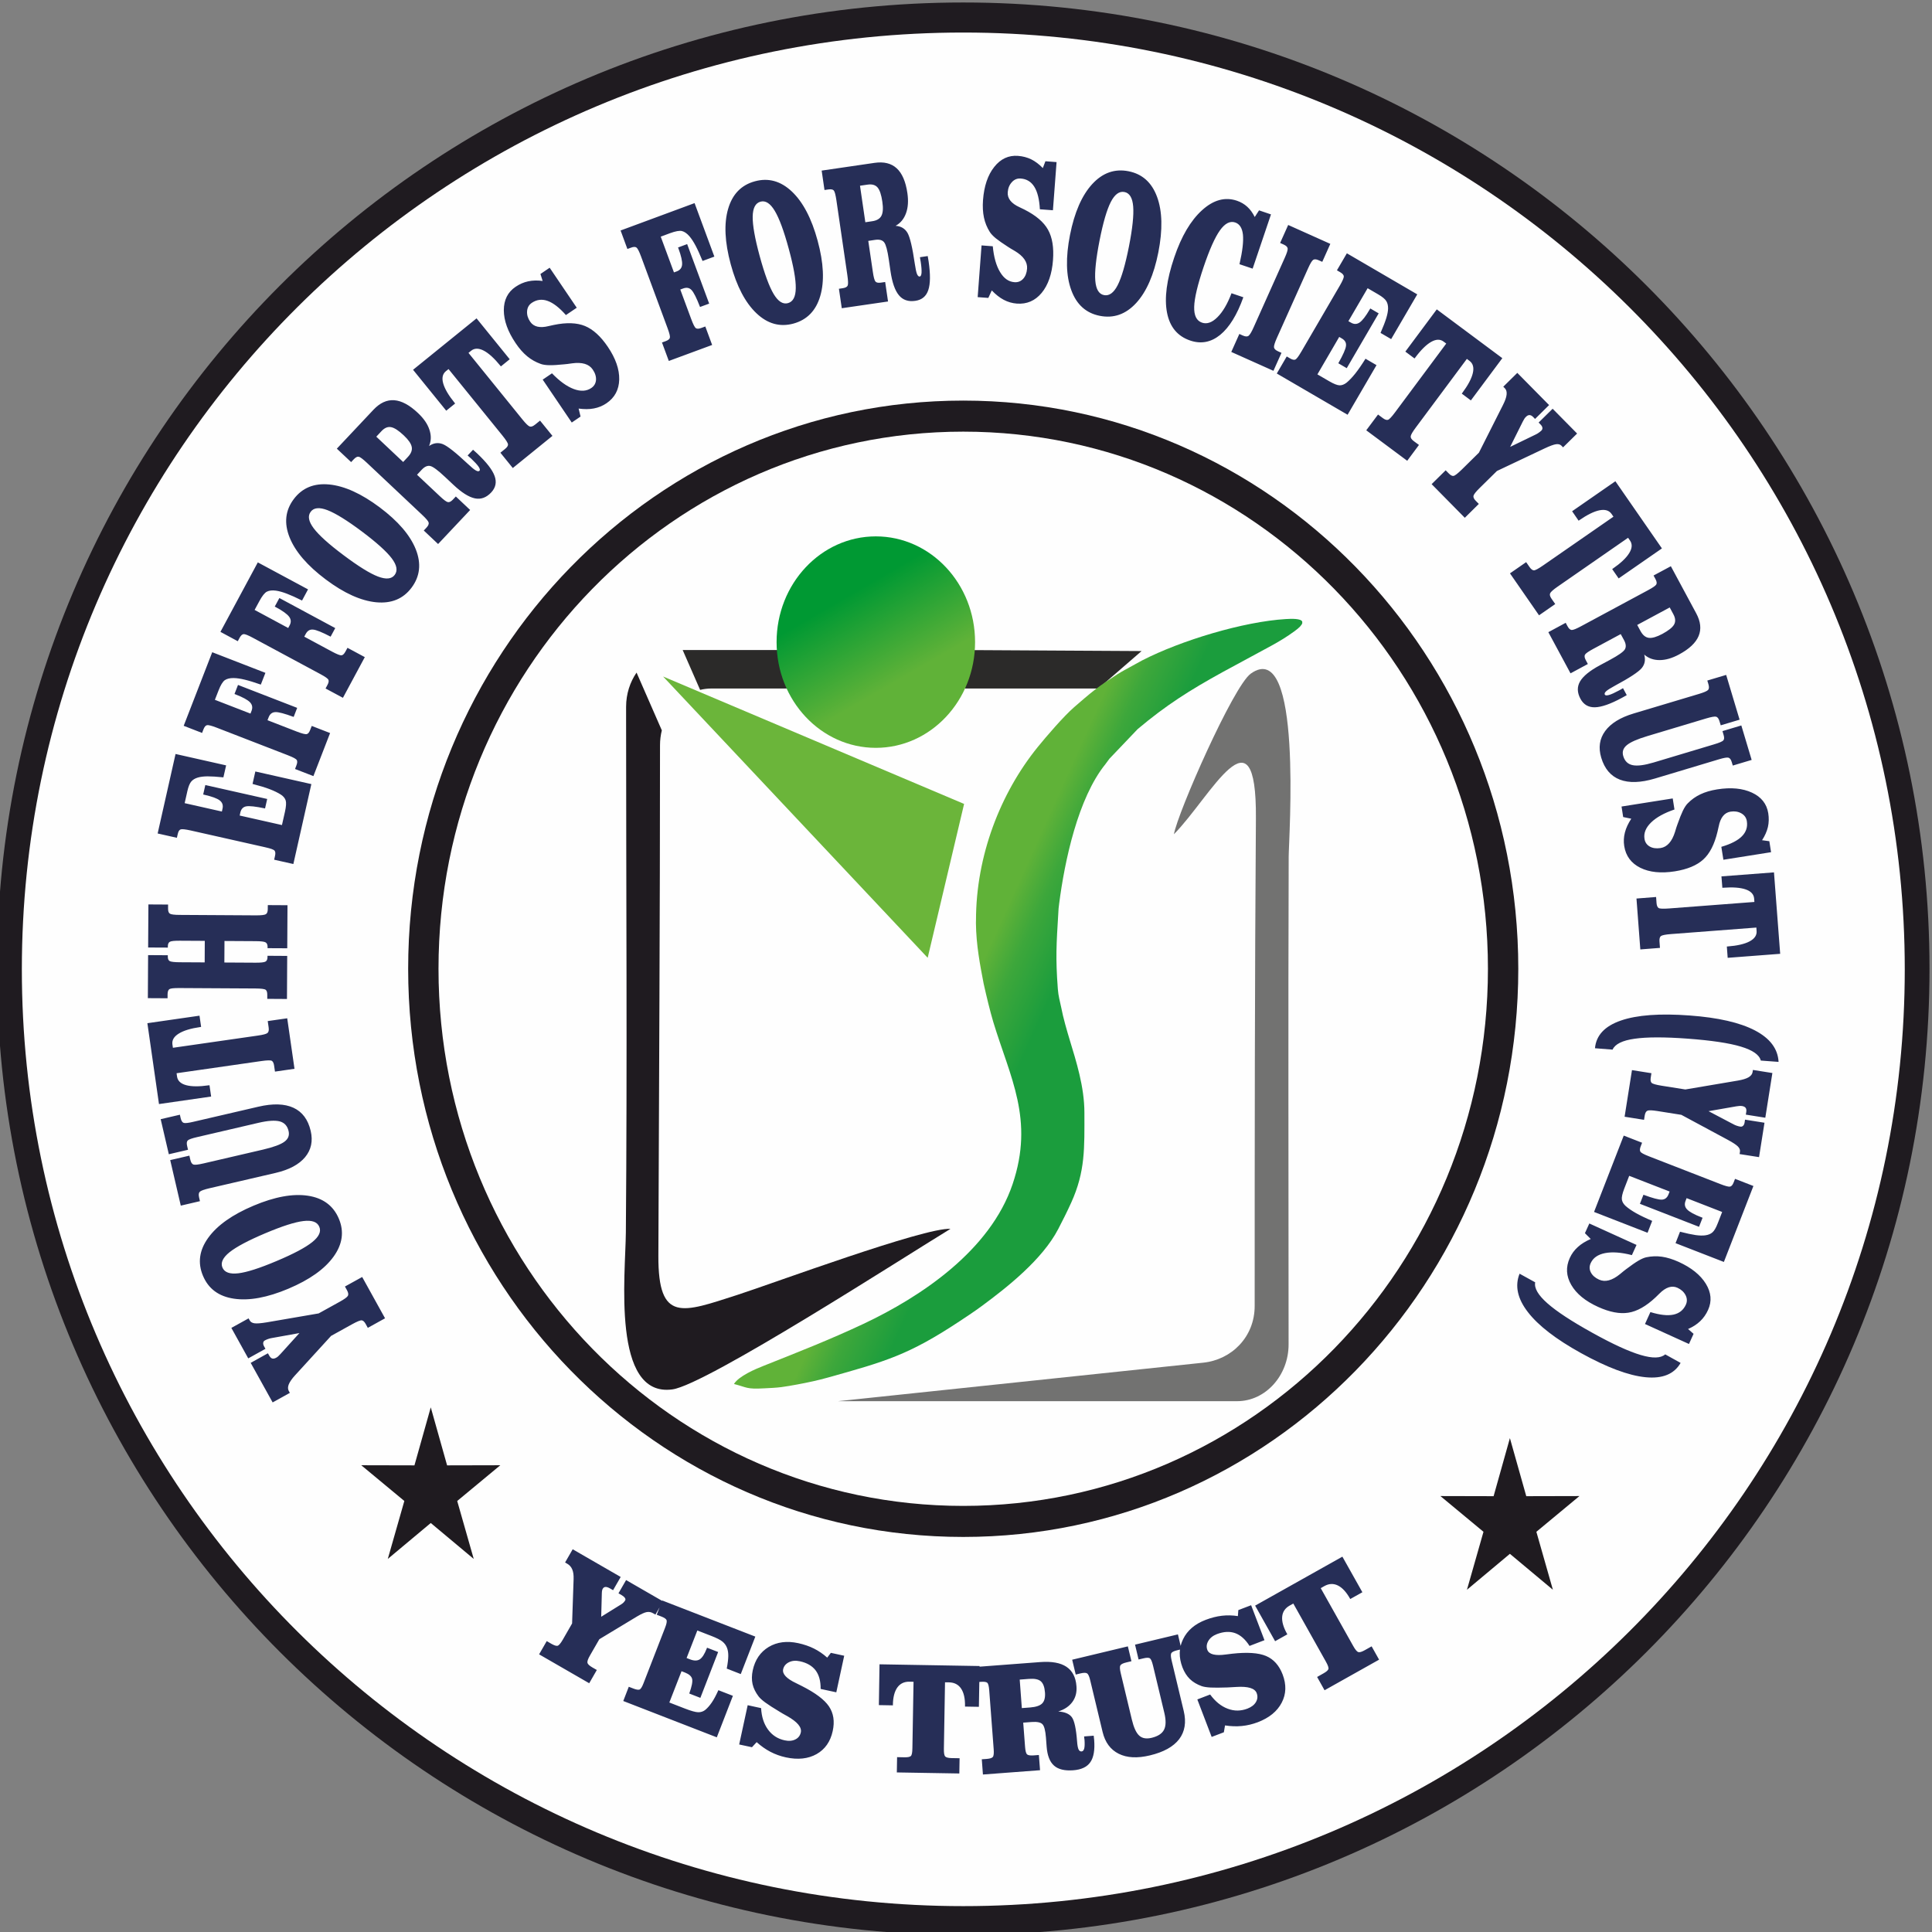
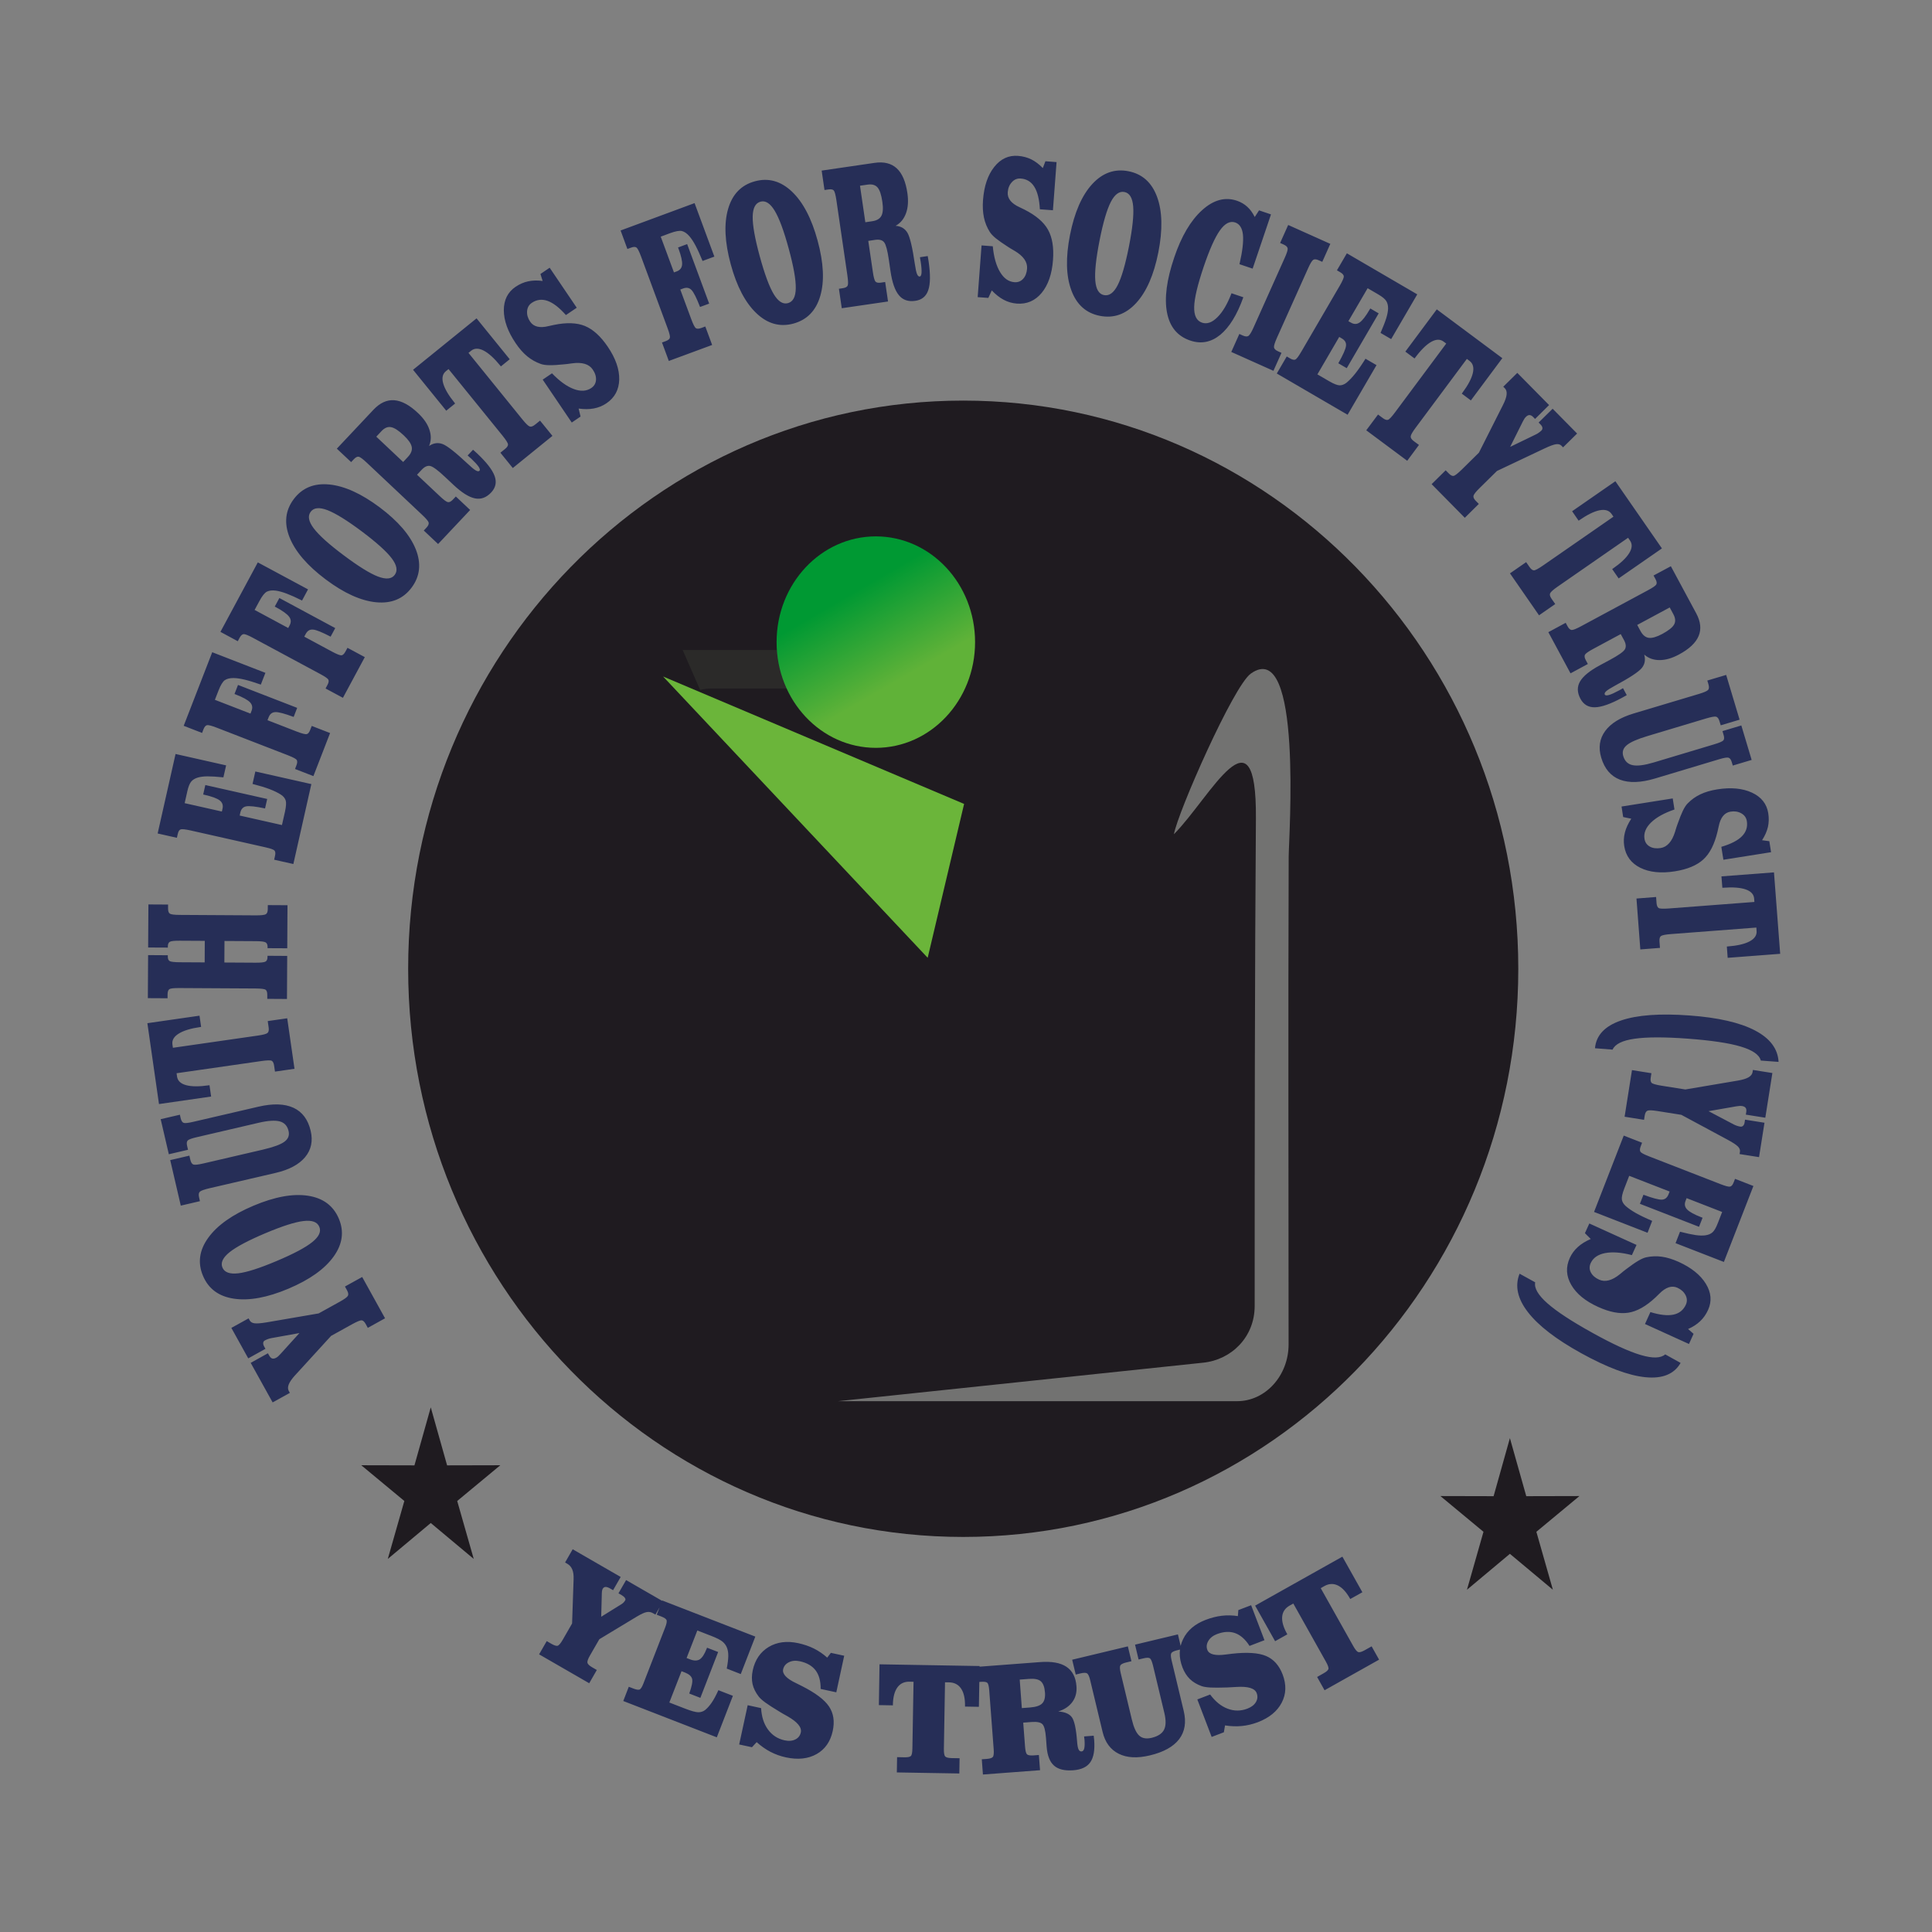
<svg xmlns="http://www.w3.org/2000/svg" xml:space="preserve" width="32.588mm" height="32.588mm" version="1.1" style="shape-rendering:geometricPrecision; text-rendering:geometricPrecision; image-rendering:optimizeQuality; fill-rule:evenodd; clip-rule:evenodd" viewBox="0 0 3258.82 3258.82">
  <rect x="0" y="0" width="3258.82" height="3258.82" fill="#808080" stroke="none" />
  <defs>
    <style type="text/css">
   
    .fil0 {fill:#1F1B20}
    .fil3 {fill:#2B2A29}
    .fil4 {fill:#727271}
    .fil1 {fill:#FEFEFE}
    .fil2 {fill:#262E57;fill-rule:nonzero}
    .fil5 {fill:#6BB53A;fill-rule:nonzero}
    .fil7 {fill:url(#id0)}
    .fil6 {fill:url(#id1)}
   
  </style>
    <linearGradient id="id0" gradientUnits="userSpaceOnUse" x1="1666.8" y1="1915.87" x2="1548.83" y2="1862.69">
      <stop offset="0" style="stop-opacity:1; stop-color:#1B9D3D" />
      <stop offset="0.612" style="stop-opacity:1; stop-color:#3DA73B" />
      <stop offset="1" style="stop-opacity:1; stop-color:#60B238" />
    </linearGradient>
    <linearGradient id="id1" gradientUnits="userSpaceOnUse" x1="1428.97" y1="1005.05" x2="1512.68" y2="1149.65">
      <stop offset="0" style="stop-opacity:1; stop-color:#009933" />
      <stop offset="1" style="stop-opacity:1; stop-color:#60B238" />
    </linearGradient>
  </defs>
  <g id="Layer_x0020_1">
    <g id="_2921453776944">
      <g id="_2209651814128">
        <g id="_2209376327920">
          <g id="_2209055397856">
-             <path class="fil0" d="M1624.75 4.19c900.17,0 1629.88,729.71 1629.88,1629.88 0,900.17 -729.71,1629.88 -1629.88,1629.88 -900.17,0 -1629.88,-729.71 -1629.88,-1629.88 0,-900.17 729.71,-1629.88 1629.88,-1629.88z" />
-             <path class="fil1" d="M1624.85 54.88c877.05,0 1588.04,707.5 1588.04,1580.18 0,872.68 -710.99,1580.11 -1588.04,1580.11 -877,0 -1587.99,-707.43 -1587.99,-1580.11 0,-872.68 710.99,-1580.18 1587.99,-1580.18z" />
            <path class="fil2" d="M497.69 2319.83c-5.35,5.86 -8.85,10.94 -10.6,15.22 -1.71,4.3 -1.71,7.99 0,11.15l1.85 3.23 -29.06 16.1 -37.02 -66.73 29.05 -16.13 2.21 3.88c1.46,2.66 3.17,4.3 5,4.89 1.92,0.55 4.15,0.15 6.75,-1.29 1.09,-0.57 2.1,-1.32 3.22,-2.25 1.01,-0.89 2.4,-2.28 4.01,-4.05l31.95 -35.28 -47.38 8.53c-1.71,0.3 -3.48,0.78 -5.51,1.48 -2.04,0.74 -3.85,1.52 -5.41,2.4 -1.61,0.89 -2.55,2.23 -2.76,3.99 -0.24,1.77 0.21,3.75 1.39,5.9l2.36 4.26 -29.01 16.1 -28.49 -51.39 29.06 -16.06 1.98 3.54c1.44,2.63 4.13,4.21 8.06,4.76 3.96,0.53 10.81,0 20.57,-1.62l87.56 -15.05 35.52 -19.65c7.9,-4.38 12.47,-7.69 13.76,-9.97 1.29,-2.23 0.78,-5.37 -1.44,-9.46l-3.49 -6.28 29.09 -16.08 38.57 69.66 -29.09 16.13 -3.56 -6.52c-2.07,-3.79 -4.3,-5.84 -6.6,-6.15 -2.38,-0.3 -7.74,1.87 -16.25,6.55l-35.5 19.65 -60.79 66.54zm-122.5 -181.8c3.47,8.2 12.37,11.38 26.81,9.72 14.41,-1.73 35.85,-8.58 64.27,-20.6 28.92,-12.16 49.07,-22.86 60.45,-32.05 11.34,-9.09 15.34,-17.73 11.87,-25.8 -3.44,-8.23 -12.34,-11.43 -26.73,-9.7 -14.34,1.66 -35.79,8.56 -64.33,20.59 -28.78,12.14 -48.76,22.81 -60.29,31.96 -11.44,9.19 -15.43,17.81 -12.05,25.88zm111.42 35.64c-35.71,15.08 -66.42,20.73 -92.05,16.89 -25.57,-3.78 -42.96,-16.68 -52.17,-38.57 -9.21,-21.8 -6.28,-43.17 8.85,-64.12 15.11,-20.98 40.56,-39.02 76.33,-54.11 35.79,-15.12 66.41,-20.68 91.85,-16.84 25.45,3.85 42.9,16.8 52.15,38.72 9.17,21.73 6.2,43.08 -8.93,64.03 -15.12,20.97 -40.45,38.95 -76.03,54zm-42.86 -234.6c17.62,-4.15 29.66,-8.53 36.01,-13.28 6.38,-4.68 8.72,-10.68 7.01,-17.98 -2.02,-8.74 -6.97,-14.1 -14.83,-16.27 -7.89,-2.09 -19.78,-1.37 -35.73,2.32l-103.54 24.11c-8.98,2.05 -14.35,3.97 -16,5.72 -1.73,1.66 -2.08,4.78 -1.05,9.21l1.52 6.49 -32.38 7.54 -13.74 -59.14 32.39 -7.53 1.31 5.88c1.08,4.41 2.76,7.09 5.08,7.87 2.36,0.8 7.65,0.23 15.81,-1.69l110.24 -25.59c24.41,-5.69 44.1,-5.08 59.12,1.79 14.97,6.96 24.6,19.88 29.05,38.91 4.05,17.22 0.89,32.07 -9.46,44.48 -10.35,12.37 -26.9,21.2 -49.73,26.52l-112.05 25.99c-8.68,2.06 -13.97,3.98 -15.75,5.75 -1.91,1.83 -2.29,4.98 -1.24,9.46l1.46 6.45 -32.32 7.53 -17.83 -76.81 32.33 -7.5 1.61 7.04c1.09,4.53 2.8,7.21 5.33,7.99 2.42,0.75 7.92,0.16 16.65,-1.86l100.73 -23.4zm-145.12 -123.16c1.03,7.13 6.09,11.97 15.28,14.5 9.15,2.49 21.97,2.6 38.47,0.22l0.99 -0.13 2.76 19.1 -87.96 12.68 -19.58 -136.39 87.92 -12.67 2.72 18.91 -0.99 0.16c-16.42,2.35 -28.63,6.05 -36.7,11.13 -8.2,5.04 -11.74,11.13 -10.71,18.34l0.84 5.61 143.06 -20.57c8.86,-1.25 14.4,-2.7 16.34,-4.32 2.06,-1.61 2.74,-4.77 2.08,-9.3l-1.56 -10.86 32.87 -4.72 12.28 85.18 -32.94 4.76 -1.45 -10.07c-0.62,-4.32 -1.94,-7.04 -3.97,-8.16 -2.11,-1.11 -7.94,-0.95 -17.47,0.42l-143.06 20.56 0.78 5.62zm-48.8 -204.86l33.22 0.21 0 2.17c-0.06,3.92 1.03,6.5 3.25,7.74 2.21,1.16 7.75,1.85 16.61,1.92l42.34 0.23 0.17 -36.32 -42.32 -0.23c-8.85,-0.06 -14.38,0.53 -16.59,1.77 -2.23,1.24 -3.37,3.79 -3.41,7.74l0 2.08 -33.22 -0.16 0.46 -72.64 33.18 0.19 -0.02 6.6c-0.05,4.59 0.99,7.56 3.09,8.81 2.07,1.35 7.68,2.06 16.76,2.08l128.12 0.76c9.14,0.05 14.75,-0.61 16.9,-1.9 2.17,-1.26 3.31,-4.23 3.31,-8.76l0.06 -6.64 33.2 0.19 -0.4 72.63 -33.26 -0.17 0.08 -2.08c0,-3.9 -1.14,-6.45 -3.43,-7.74 -2.26,-1.3 -7.78,-1.98 -16.68,-2.02l-52.59 -0.3 -0.21 36.32 52.59 0.3c8.9,0.04 14.42,-0.57 16.7,-1.8 2.32,-1.22 3.47,-3.77 3.48,-7.61l0 -2.23 33.24 0.21 -0.4 72.64 -33.22 -0.21 0 -6.6c0.06,-4.39 -0.83,-7.31 -2.7,-8.68 -1.92,-1.44 -7.68,-2.16 -17.41,-2.22l-128.08 -0.72c-9.21,-0.06 -14.83,0.53 -16.84,1.8 -2,1.3 -3.12,4.23 -3.14,8.89l0 6.54 -33.26 -0.19 0.42 -72.6zm46.27 -339.27l85.32 19.22 -4.61 20.19c-11.36,-1.16 -20.28,-1.71 -26.85,-1.68 -6.48,0.06 -11.93,0.75 -16.15,1.98 -4.93,1.47 -8.62,3.69 -11.22,6.76 -2.61,3.08 -4.82,8.52 -6.59,16.3l-0.84 3.81 -3.69 16.36 62.79 14.14 1.09 -4.93c1.33,-5.77 -0.31,-10.41 -4.74,-13.83 -4.47,-3.47 -13.09,-6.61 -25.92,-9.52l-1.97 -0.45 3.61 -15.97 104.36 23.5 -3.61 15.97c-15.99,-3.35 -26.58,-4.53 -31.82,-3.51 -5.21,0.99 -8.52,4.49 -9.87,10.35l-1.1 5.14 71.29 16.06 5.12 -22.6c1.92,-8.79 2.32,-15.05 1.23,-18.8 -1.16,-3.75 -3.78,-7.06 -7.99,-9.84 -4.96,-3.21 -11.28,-6.32 -18.87,-9.23 -7.56,-2.91 -17.3,-5.88 -29.11,-8.9l4.73 -21.01 94.47 21.28 -30.35 134.82 -32.38 -7.29 1.43 -6.39c0.97,-4.21 0.7,-7.19 -0.8,-8.91 -1.41,-1.77 -6.49,-3.61 -14.9,-5.48l-1.71 -0.41 -124.91 -28.13c-8.87,-1.97 -14.48,-2.55 -16.82,-1.82 -2.3,0.78 -4,3.44 -4.95,7.99l-1.44 6.2 -32.43 -7.29 30.2 -134.08zm61.89 -171.64l89.7 34.8 -7.75 19.81c-10.82,-3.8 -19.84,-6.58 -26.98,-8.28 -7.21,-1.75 -13.51,-2.68 -18.85,-2.77 -6.3,-0.06 -11.23,1.14 -14.77,3.48 -3.54,2.43 -7.15,8.26 -10.75,17.56l-6.13 15.68 60.03 23.25 1.85 -4.74c2.09,-5.52 1.22,-10.29 -2.68,-14.38 -3.92,-4.04 -11.97,-8.45 -24.19,-13.21l-1.92 -0.74 5.92 -15.28 99.79 38.68 -5.91 15.28c-15.4,-5.67 -25.69,-8.43 -30.94,-8.12 -5.38,0.21 -9.13,3.12 -11.28,8.73l-1.92 4.93 49.24 19.12c9.07,3.5 14.74,4.91 16.97,4.32 2.28,-0.55 4.2,-2.89 5.76,-7.02l2.67 -6.76 30.93 12.01 -28.14 72.62 -30.97 -12 2.36 -6.19c1.56,-3.97 1.71,-6.98 0.55,-8.9 -1.2,-1.96 -5.88,-4.53 -13.91,-7.63l-1.62 -0.67 -119.39 -46.25c-8.5,-3.29 -13.96,-4.74 -16.4,-4.28 -2.4,0.44 -4.41,2.82 -6.09,7.08l-2.3 6.03 -31.01 -12.03 48.13 -124.13zm76.87 -151.54l84.71 45.53 -10.09 18.8c-10.25,-5.14 -18.93,-8.98 -25.78,-11.59 -6.92,-2.61 -13.05,-4.36 -18.34,-5.08 -6.24,-0.84 -11.32,-0.23 -15.13,1.69 -3.84,1.92 -8.06,7.29 -12.78,16.06l-7.99 14.77 56.68 30.51 2.4 -4.49c2.75,-5.17 2.53,-10.06 -0.88,-14.59 -3.41,-4.53 -10.86,-9.91 -22.39,-16.12l-1.83 -0.93 7.8 -14.44 94.22 50.73 -7.8 14.44c-14.52,-7.58 -24.37,-11.55 -29.72,-11.95 -5.25,-0.48 -9.38,1.98 -12.23,7.3l-2.48 4.65 46.5 25.04c8.58,4.62 14.03,6.71 16.33,6.45 2.32,-0.31 4.47,-2.44 6.6,-6.28l3.46 -6.4 29.21 15.7 -36.89 68.63 -29.3 -15.73 3.12 -5.83c2.07,-3.78 2.62,-6.75 1.69,-8.82 -0.93,-2.08 -5.29,-5.16 -12.92,-9.25l-1.52 -0.84 -112.77 -60.66c-7.99,-4.35 -13.25,-6.43 -15.68,-6.31 -2.46,0.15 -4.76,2.26 -6.98,6.31l-3.01 5.67 -29.26 -15.79 63.05 -117.18zm89.22 -85.39c-5.35,7.05 -3.6,16.42 5.13,28 8.7,11.55 25.44,26.66 50.1,45.11 25.17,18.88 44.54,30.92 58.2,36.14 13.59,5.17 23.03,4.3 28.28,-2.76 5.33,-7.14 3.65,-16.44 -5.08,-28.01 -8.72,-11.51 -25.46,-26.58 -50.21,-45.17 -24.99,-18.72 -44.32,-30.63 -58.05,-35.98 -13.63,-5.23 -23.16,-4.39 -28.37,2.67zm25.36 114.17c-31.03,-23.25 -51.39,-46.97 -61,-70.95 -9.57,-24.05 -7.19,-45.58 7.06,-64.55 14.17,-18.92 34.09,-27.15 59.82,-24.68 25.72,2.49 54.21,15.43 85.24,38.66 31.05,23.31 51.29,46.9 60.83,70.86 9.45,23.95 7.07,45.51 -7.21,64.57 -14.14,18.88 -34.04,27.04 -59.77,24.59 -25.72,-2.54 -54.11,-15.32 -84.97,-38.5zm162.56 -109.04l-93.25 -87.82c-6.67,-6.25 -11.2,-9.67 -13.64,-10.15 -2.4,-0.55 -5.15,0.94 -8.37,4.29l-4.47 4.77 -24.11 -22.66 61.82 -65.7c10.92,-11.57 22.57,-16.89 34.99,-16 12.4,0.93 25.76,8.07 40.03,21.58 9.61,9.01 16.1,18.38 19.28,28.04 3.31,9.74 3.12,18.88 -0.54,27.57 7.5,-5.16 15.22,-6.16 23.03,-3.18 7.83,3.07 21.89,14.2 42.22,33.26 6.16,5.82 10.63,9.52 13.54,11.13 2.91,1.7 4.99,1.85 6.28,0.5 1.22,-1.28 0.63,-3.58 -1.69,-7 -2.3,-3.3 -6.4,-7.77 -12.29,-13.36 -0.61,-0.53 -1.54,-1.37 -2.99,-2.61 -1.31,-1.23 -2.36,-2.11 -3.06,-2.76l9.13 -9.64c0.74,0.72 1.92,1.71 3.52,3.16 1.56,1.4 2.7,2.39 3.48,3.15 15.87,14.98 25.72,27.65 29.42,38.09 3.74,10.37 1.77,19.66 -5.92,27.78 -8.14,8.62 -17.3,11.93 -27.44,9.8 -10.2,-2.11 -22.39,-9.8 -36.41,-23.06l-14.35 -13.45c-11.38,-10.73 -19.48,-16.74 -24.16,-17.98 -4.69,-1.22 -9.54,0.78 -14.58,6.11l-8.03 8.58 38.25 35.96c6.69,6.34 11.22,9.72 13.69,10.2 2.46,0.55 5.27,-0.84 8.38,-4.07l5.11 -5.45 24.15 22.78 -54.06 57.42 -24.14 -22.77 4.47 -4.78c3.16,-3.37 4.36,-6.28 3.73,-8.73 -0.69,-2.4 -4.36,-6.76 -11.02,-13zm-31.96 -89.08l7.84 -8.41c5.52,-5.78 7.74,-11.55 6.6,-17.09 -1.08,-5.57 -5.61,-12.02 -13.45,-19.4 -8.68,-8.2 -15.79,-12.83 -21.35,-13.85 -5.57,-1.11 -10.94,1.12 -16.17,6.64l-8.79 9.41 45.32 42.7zm72.09 -153.18c-5.57,4.54 -7.12,11.43 -4.58,20.56 2.58,9.21 9.03,20.21 19.5,33.15l0.66 0.8 -15.03 12.16 -55.95 -69.03 107.1 -86.73 55.92 68.97 -14.86 12.05 -0.61 -0.74c-10.45,-12.87 -19.91,-21.5 -28.39,-25.88 -8.52,-4.39 -15.6,-4.3 -21.22,0.23l-4.45 3.61 91.01 112.32c5.67,6.98 9.72,10.92 12.19,11.81 2.4,0.88 5.41,-0.13 9,-3.04l8.51 -6.85 20.91 25.74 -66.88 54.23 -20.91 -25.82 7.86 -6.37c3.44,-2.76 5.08,-5.31 4.98,-7.61 -0.15,-2.38 -3.23,-7.31 -9.3,-14.85l-91.01 -112.25 -4.45 3.54zm163.27 14.23l15.66 -10.62c12.73,13.21 24.94,22.05 36.62,26.45 11.67,4.39 21.58,3.82 29.65,-1.64 4.89,-3.33 7.53,-7.86 7.99,-13.58 0.38,-5.67 -1.41,-11.59 -5.52,-17.6 -6.24,-9.31 -17.98,-12.81 -35.03,-10.45 -5.53,0.84 -9.91,1.39 -13.14,1.62 -10.51,1.08 -18.86,1.6 -24.95,1.48 -6.16,-0.09 -11.05,-0.83 -14.54,-2.11 -8.33,-2.97 -15.96,-7.19 -22.87,-12.9 -6.9,-5.73 -13.41,-13.05 -19.5,-22.18 -13.2,-19.49 -19.88,-38 -19.94,-55.45 0,-17.41 6.6,-30.61 19.89,-39.61 6.73,-4.53 13.79,-7.65 21.23,-9.21 7.46,-1.6 15.56,-1.83 24.35,-0.61l-3.69 -11.76 15.55 -10.56 45.68 67.47 -18.28 12.37c-11.08,-12.58 -21.37,-20.51 -30.89,-23.9 -9.45,-3.37 -18.39,-2.28 -26.65,3.31 -4.83,3.29 -7.5,7.97 -7.95,14.04 -0.46,6.07 1.29,11.97 5.19,17.68 5.86,8.73 16.31,11.21 31.28,7.44 3.75,-0.78 6.6,-1.47 8.73,-1.92 21.37,-4.44 38.87,-3.77 52.54,1.86 13.64,5.67 26.42,17.32 38.37,34.93 13.3,19.64 19.69,38.08 19.31,55.3 -0.41,17.25 -7.63,30.69 -21.61,40.14 -6.43,4.32 -13.51,7.23 -21.2,8.66 -7.68,1.48 -16.26,1.48 -25.68,0.19l3.27 13.47 -14.84 10.08 -49.03 -72.39zm256.17 -297.73l33.38 90.24 -19.91 7.35c-4.37,-10.6 -8.27,-19.24 -11.72,-25.73 -3.46,-6.56 -6.96,-11.89 -10.42,-15.94 -4.11,-4.76 -8.32,-7.67 -12.47,-8.75 -4.12,-1.09 -10.82,0.15 -20.18,3.54l-15.76 5.87 22.3 60.3 4.74 -1.71c5.52,-2.06 8.58,-5.9 9,-11.51 0.46,-5.65 -1.56,-14.6 -6.09,-26.93l-0.76 -1.86 15.37 -5.73 37.14 100.39 -15.41 5.65c-5.9,-15.28 -10.67,-24.76 -14.36,-28.58 -3.64,-3.9 -8.32,-4.7 -13.99,-2.66l-4.98 1.82 18.36 49.59c3.37,9.15 6.03,14.34 7.95,15.6 1.92,1.29 4.95,1.22 9.1,-0.33l6.81 -2.51 11.53 31.15 -73.08 26.98 -11.53 -31.13 6.2 -2.26c4.05,-1.54 6.43,-3.35 7.06,-5.56 0.63,-2.19 -0.53,-7.36 -3.54,-15.49l-0.59 -1.63 -44.41 -120.08c-3.14,-8.52 -5.73,-13.55 -7.65,-15.07 -1.92,-1.54 -5.08,-1.5 -9.36,0.15l-6.07 2.19 -11.45 -31.18 124.79 -46.18zm111.18 -2.42c-8.53,2.34 -12.9,10.73 -13.15,25.23 -0.21,14.54 3.69,36.72 11.78,66.42 8.27,30.35 16.17,51.76 23.7,64.28 7.54,12.46 15.53,17.52 23.98,15.22 8.65,-2.38 13.03,-10.75 13.22,-25.21 0.27,-14.44 -3.69,-36.63 -11.83,-66.5 -8.17,-30.16 -16.06,-51.45 -23.65,-64.04 -7.54,-12.58 -15.55,-17.72 -24.05,-15.4zm-50.16 105.66c-10.14,-37.45 -11.66,-68.65 -4.43,-93.48 7.19,-24.83 22.26,-40.37 45.21,-46.56 22.79,-6.2 43.6,-0.44 62.37,17.33 18.77,17.79 33.25,45.44 43.41,82.9 10.18,37.47 11.69,68.56 4.42,93.29 -7.23,24.74 -22.36,40.24 -45.32,46.52 -22.78,6.15 -43.52,0.4 -62.28,-17.41 -18.8,-17.79 -33.24,-45.32 -43.38,-82.59zm196.74 18.68l-18.53 -126.75c-1.36,-9.06 -2.76,-14.5 -4.36,-16.42 -1.52,-1.85 -4.63,-2.46 -9.21,-1.79l-6.51 0.95 -4.77 -32.75 89.23 -13.05c15.79,-2.28 28.18,0.78 37.37,9.21 9.15,8.41 15.16,22.38 17.98,41.78 1.92,13 1.18,24.38 -2.3,33.95 -3.52,9.66 -9.31,16.72 -17.6,21.25 9.09,0.63 15.75,4.57 20.05,11.83 4.23,7.23 8.37,24.74 12.37,52.25 1.24,8.41 2.45,14.12 3.69,17.18 1.29,3.08 2.82,4.53 4.62,4.28 1.81,-0.26 2.76,-2.41 3.07,-6.5 0.23,-4.06 -0.19,-10.13 -1.39,-18.14 -0.1,-0.78 -0.32,-2.07 -0.69,-3.9 -0.3,-1.77 -0.53,-3.08 -0.62,-4.05l13.11 -1.92c0.15,1.05 0.39,2.59 0.78,4.68 0.34,2.07 0.6,3.58 0.76,4.6 3.14,21.64 2.98,37.64 -0.61,48.14 -3.5,10.5 -10.81,16.52 -21.88,18.1 -11.76,1.71 -21.01,-1.37 -27.59,-9.37 -6.72,-7.97 -11.44,-21.55 -14.25,-40.69l-2.82 -19.43c-2.26,-15.51 -4.87,-25.23 -7.78,-29.07 -2.91,-3.9 -7.99,-5.33 -15.22,-4.3l-11.65 1.75 7.65 51.92c1.28,9.06 2.78,14.58 4.34,16.5 1.62,2 4.68,2.62 9.17,2l7.33 -1.09 4.83 32.86 -78.03 11.38 -4.81 -32.8 6.52 -0.99c4.53,-0.67 7.29,-2.19 8.28,-4.51 0.99,-2.3 0.78,-8.01 -0.53,-17.09zm30.27 -89.65l11.41 -1.68c7.92,-1.1 13.23,-4.26 15.76,-9.3 2.61,-5.02 3.12,-12.9 1.52,-23.59 -1.71,-11.8 -4.38,-19.81 -8.07,-24.11 -3.69,-4.28 -9.26,-5.84 -16.8,-4.78l-12.82 1.87 9 61.59zm196.03 39.08l18.95 1.44c1.71,18.29 5.82,32.79 12.27,43.46 6.4,10.75 14.46,16.42 24.28,17.14 5.86,0.46 10.75,-1.46 14.65,-5.67 3.84,-4.16 6.07,-9.93 6.64,-17.2 0.84,-11.22 -6.16,-21.21 -20.98,-29.98 -4.84,-2.76 -8.62,-5.04 -11.34,-6.87 -8.87,-5.71 -15.7,-10.48 -20.46,-14.33 -4.75,-3.95 -8.12,-7.55 -10.1,-10.71 -4.72,-7.48 -8.01,-15.54 -9.86,-24.28 -1.86,-8.77 -2.39,-18.59 -1.58,-29.51 1.79,-23.53 8.03,-42.14 18.88,-55.8 10.81,-13.68 24.16,-19.96 40.16,-18.72 8.11,0.6 15.57,2.58 22.4,5.91 6.77,3.39 13.28,8.28 19.44,14.67l4.38 -11.53 18.8 1.45 -6.13 81.22 -22.03 -1.65c-0.88,-16.75 -4,-29.36 -9.36,-37.94 -5.31,-8.53 -12.94,-13.21 -22.91,-13.93 -5.86,-0.44 -10.83,1.56 -14.92,6.07 -4.15,4.47 -6.49,10.14 -7.02,17.05 -0.78,10.46 5.88,18.91 19.96,25.3 3.42,1.66 6.13,2.91 7.99,3.85 19.5,9.87 32.82,21.17 40,34.11 7.21,12.94 10.02,29.99 8.39,51.24 -1.77,23.59 -8.17,42.03 -19.16,55.35 -11.04,13.24 -25,19.27 -41.9,17.98 -7.73,-0.59 -15.07,-2.7 -21.98,-6.36 -6.92,-3.63 -13.66,-8.98 -20.2,-15.83l-5.84 12.62 -17.96 -1.31 6.54 -87.24zm241.03 -90.07c-8.68,-1.72 -16.36,3.9 -23.02,16.8 -6.57,12.86 -12.94,34.49 -18.91,64.74 -6.06,30.81 -8.47,53.53 -7.23,68.06 1.23,14.5 6.08,22.63 14.74,24.3 8.7,1.71 16.38,-3.84 22.98,-16.71 6.61,-12.86 12.9,-34.49 18.94,-64.84 6.07,-30.65 8.41,-53.22 7.25,-67.92 -1.18,-14.6 -6.11,-22.76 -14.75,-24.43zm-91.84 72.43c7.53,-38.09 20.01,-66.73 37.48,-85.79 17.51,-19.06 37.92,-26.26 61.21,-21.67 23.23,4.57 39.29,18.97 48.19,43.25 8.93,24.26 9.61,55.5 2.13,93.59 -7.55,38.03 -20.01,66.52 -37.44,85.49 -17.5,18.96 -37.92,26.18 -61.3,21.55 -23.12,-4.55 -39.2,-18.95 -48.05,-43.23 -8.98,-24.26 -9.66,-55.34 -2.22,-93.19zm292.4 105.09c-10.52,29.56 -23.56,50.68 -38.95,63.35 -15.49,12.6 -32.32,15.87 -50.65,9.67 -21.46,-7.27 -34.51,-22.97 -39.15,-47.15 -4.68,-24.26 -0.65,-55.27 12.17,-93 12.07,-35.75 27.69,-62.26 46.92,-79.68 19.2,-17.45 38.78,-22.8 58.78,-16.04 6.71,2.28 12.52,5.69 17.42,10.16 4.99,4.54 9.19,10.25 12.68,17.31l7.26 -11.21 20.14 6.83 -30.94 91.48 -22.19 -7.47c5.1,-22.13 6.97,-38.68 5.82,-49.89 -1.23,-11.13 -5.61,-17.98 -13.1,-20.53 -8.72,-2.91 -17.3,1.56 -25.73,13.39 -8.47,11.9 -17.62,32.44 -27.49,61.65 -10.18,30.23 -15.53,52.65 -15.91,67.26 -0.4,14.69 3.98,23.57 13.21,26.71 8.37,2.84 17.04,-0.22 26.01,-9.21 9.01,-8.9 16.91,-22.35 23.74,-40.39l19.96 6.76zm146.71 -90.06l-13.58 30.31 -5.82 -2.6c-4.3,-1.93 -7.52,-2.15 -9.61,-0.67 -2.08,1.5 -4.95,6.28 -8.58,14.42l-52.38 116.81c-3.69,8.29 -5.37,13.66 -5.04,16.24 0.3,2.55 2.58,4.78 6.81,6.7l5.82 2.61 -13.57 30.31 -71.1 -31.83 13.59 -30.33 5.97 2.68c4.15,1.83 7.31,2 9.4,0.59 2.13,-1.5 5.1,-6.3 8.79,-14.59l52.32 -116.85c3.66,-8.14 5.35,-13.45 5.04,-16 -0.3,-2.58 -2.58,-4.79 -6.75,-6.66l-5.97 -2.66 13.6 -30.35 71.06 31.87zm146.64 85.17l-44.02 75.47 -17.91 -10.44c4.57,-10.47 7.78,-18.82 9.7,-25.06 1.89,-6.28 2.92,-11.59 3.01,-16.04 0.06,-5.12 -0.93,-9.36 -3.1,-12.75 -2.13,-3.38 -6.6,-7.11 -13.51,-11.13l-3.39 -1.98 -14.49 -8.44 -32.43 55.59 4.4 2.51c5.06,3.01 9.99,2.86 14.63,-0.34 4.62,-3.25 10.24,-10.48 16.84,-21.82l1.06 -1.77 14.14 8.27 -53.88 92.45 -14.2 -8.29c8.05,-14.27 12.39,-24.01 12.94,-29.26 0.69,-5.31 -1.65,-9.46 -6.89,-12.52l-4.52 -2.67 -36.8 63.19 20.05 11.66c7.75,4.49 13.57,6.76 17.51,6.83 3.9,0.02 7.82,-1.5 11.76,-4.6 4.58,-3.81 9.41,-8.89 14.49,-15.22 5.05,-6.36 10.85,-14.73 17.3,-25.08l18.57 10.83 -48.77 83.68 -119.41 -69.56 16.75 -28.77 5.69 3.31c3.74,2.19 6.65,2.81 8.73,1.98 2.09,-0.88 5.33,-5.14 9.68,-12.56l0.92 -1.52 64.5 -110.64c4.53,-7.84 6.77,-13.04 6.77,-15.49 -0.06,-2.4 -2.07,-4.83 -6.05,-7.14l-5.56 -3.25 16.75 -28.69 118.74 69.26zm44.3 79.58c-5.77,-4.28 -12.75,-4.05 -20.97,0.63 -8.3,4.76 -17.39,13.76 -27.28,27.11l-0.67 0.78 -15.47 -11.53 53.01 -71.25 110.56 82.31 -53.04 71.25 -15.32 -11.43 0.57 -0.78c9.88,-13.34 15.95,-24.62 18.06,-33.93 2.15,-9.3 0.28,-16.15 -5.54,-20.49l-4.53 -3.4 -86.28 115.95c-5.35,7.17 -8.24,12.13 -8.47,14.74 -0.25,2.55 1.46,5.23 5.16,7.99l8.79 6.47 -19.81 26.7 -69.09 -51.41 19.87 -26.6 8.12 6.05c3.48,2.62 6.39,3.55 8.62,2.89 2.25,-0.69 6.24,-4.93 12.01,-12.69l86.3 -115.97 -4.6 -3.39zm100.29 107.01c3.57,-7.02 5.65,-12.9 6.12,-17.52 0.48,-4.59 -0.47,-8.15 -3,-10.7l-2.61 -2.6 23.65 -23.33 53.6 54.3 -23.65 23.39 -3.14 -3.22c-2.13,-2.15 -4.24,-3.27 -6.17,-3.29 -2.03,-0.06 -4.05,0.93 -6.14,3.06 -0.84,0.84 -1.69,1.79 -2.49,2.99 -0.73,1.18 -1.72,2.85 -2.8,4.98l-21.27 42.62 43.34 -21c1.52,-0.72 3.14,-1.66 4.89,-2.91 1.77,-1.24 3.29,-2.5 4.59,-3.73 1.25,-1.35 1.86,-2.87 1.56,-4.64 -0.18,-1.77 -1.22,-3.54 -2.93,-5.31l-3.43 -3.47 23.65 -23.28 41.27 41.82 -23.69 23.3 -2.87 -2.91c-2.08,-2.09 -5.08,-2.93 -9.04,-2.36 -4,0.54 -10.39,2.91 -19.35,7.12l-80.27 38 -28.94 28.5c-6.45,6.31 -9.95,10.75 -10.6,13.28 -0.63,2.49 0.7,5.4 3.94,8.69l5.04 5.08 -23.65 23.39 -55.96 -56.74 23.67 -23.35 5.27 5.31c3.01,3.1 5.67,4.47 7.99,4.15 2.38,-0.36 6.93,-3.9 13.89,-10.65l28.94 -28.53 40.59 -80.44zm183.09 183.72c-4.11,-5.9 -10.86,-7.91 -20.17,-6.11 -9.3,1.83 -20.83,7.5 -34.49,16.96l-0.84 0.61 -10.98 -15.95 72.97 -50.61 78.52 113.3 -73 50.61 -10.91 -15.73 0.82 -0.59c13.61,-9.4 22.91,-18.17 27.89,-26.35 5.07,-8.15 5.52,-15.22 1.37,-21.2l-3.27 -4.68 -118.8 82.39c-7.34,5.08 -11.61,8.88 -12.67,11.26 -1.07,2.3 -0.29,5.4 2.38,9.21l6.22 8.94 -27.32 18.97 -49.02 -70.74 27.29 -18.93 5.76 8.33c2.51,3.62 4.95,5.41 7.27,5.52 2.36,0.04 7.46,-2.66 15.41,-8.18l118.8 -82.33 -3.23 -4.7zm-51.26 189.43l112.79 -60.71c8.07,-4.32 12.73,-7.54 13.97,-9.67 1.22,-2.09 0.78,-5.21 -1.45,-9.3l-3.16 -5.83 29.19 -15.67 42.77 79.45c7.54,13.99 8.85,26.75 4.07,38.25 -4.83,11.53 -15.81,21.91 -33.1,31.18 -11.59,6.28 -22.51,9.44 -32.71,9.44 -10.27,0.02 -18.89,-3.07 -25.97,-9.29 2.49,8.77 1.08,16.42 -4.26,22.87 -5.41,6.45 -20.38,16.31 -44.94,29.51 -7.44,4.06 -12.37,7.14 -14.83,9.31 -2.51,2.28 -3.29,4.2 -2.45,5.82 0.84,1.6 3.22,1.77 7.13,0.63 3.91,-1.11 9.46,-3.64 16.58,-7.48 0.72,-0.38 1.86,-1.05 3.48,-1.92 1.52,-0.93 2.7,-1.58 3.52,-2.08l6.3 11.74c-0.94,0.5 -2.23,1.24 -4.09,2.32 -1.83,1.01 -3.14,1.77 -4.06,2.25 -19.25,10.43 -34.4,15.68 -45.47,15.94 -11.04,0.23 -19.24,-4.52 -24.49,-14.4 -5.61,-10.48 -5.82,-20.21 -0.66,-29.19 5.29,-9 16.36,-18.07 33.41,-27.24l17.31 -9.31c13.8,-7.45 22.03,-13.2 24.68,-17.23 2.61,-4.06 2.28,-9.33 -1.16,-15.8l-5.61 -10.29 -46.24 24.89c-8.05,4.35 -12.73,7.59 -14.02,9.76 -1.26,2.15 -0.86,5.27 1.29,9.21l3.52 6.6 -29.24 15.73 -37.39 -69.42 29.26 -15.8 3.12 5.83c2.15,4.05 4.53,6.12 7.02,6.27 2.59,0.1 7.84,-2.03 15.89,-6.37zm94.6 -2.13l5.46 10.12c3.81,7.06 8.57,10.98 14.18,11.63 5.61,0.74 13.2,-1.54 22.72,-6.61 10.44,-5.68 17.08,-10.9 19.84,-15.84 2.76,-4.91 2.36,-10.74 -1.24,-17.41l-6.14 -11.38 -54.82 29.49zm17.45 187.37c-17.33,5.18 -29.05,10.35 -35.12,15.49 -6.07,5.06 -8.05,11.15 -5.88,18.36 2.57,8.58 7.86,13.66 15.85,15.28 7.95,1.68 19.77,0.15 35.5,-4.53l101.81 -30.55c8.83,-2.61 14.04,-4.88 15.64,-6.66 1.62,-1.81 1.77,-4.93 0.42,-9.31l-1.86 -6.39 31.79 -9.53 17.43 58.14 -31.83 9.52 -1.72 -5.77c-1.29,-4.34 -3.15,-6.89 -5.59,-7.53 -2.34,-0.65 -7.63,0.24 -15.66,2.64l-108.39 32.54c-23.96,7.15 -43.67,7.78 -59.1,1.86 -15.34,-5.94 -25.82,-18.28 -31.43,-37.01 -5.06,-16.93 -2.91,-31.94 6.64,-44.99 9.57,-13 25.53,-22.84 47.96,-29.57l110.23 -33.01c8.52,-2.55 13.64,-4.78 15.39,-6.7 1.71,-1.86 1.92,-5.06 0.63,-9.51l-1.93 -6.36 31.82 -9.49 22.64 75.5 -31.8 9.53 -2.13 -6.89c-1.31,-4.47 -3.23,-7.04 -5.76,-7.69 -2.46,-0.57 -7.97,0.38 -16.5,2.91l-99.05 29.72zm42.43 105.26l2.95 18.66c-17.39,5.92 -30.54,13.21 -39.5,21.94 -8.92,8.72 -12.62,17.93 -11.06,27.59 0.92,5.82 3.91,10.14 8.89,12.98 4.97,2.78 11.07,3.63 18.28,2.51 11.08,-1.77 19.22,-10.88 24.34,-27.3 1.56,-5.39 2.91,-9.56 4.09,-12.68 3.5,-9.93 6.6,-17.67 9.21,-23.13 2.76,-5.54 5.46,-9.67 8.14,-12.29 6.21,-6.36 13.3,-11.44 21.37,-15.24 8.11,-3.85 17.5,-6.61 28.33,-8.32 23.27,-3.69 42.83,-1.83 58.66,5.52 15.81,7.38 24.94,18.97 27.45,34.74 1.26,8.03 1.09,15.77 -0.58,23.23 -1.77,7.39 -5.05,14.82 -9.88,22.26l12.27 1.66 2.91 18.55 -80.4 12.75 -3.47 -21.79c16.06,-4.72 27.59,-10.61 34.73,-17.83 7.06,-7.15 9.87,-15.67 8.29,-25.51 -0.93,-5.82 -4.05,-10.18 -9.36,-13.19 -5.33,-2.98 -11.32,-3.91 -18.19,-2.83 -10.33,1.67 -17.05,10.05 -19.99,25.23 -0.84,3.69 -1.45,6.6 -1.98,8.68 -5.08,21.23 -13,36.85 -23.96,46.8 -10.92,9.95 -26.83,16.59 -47.93,19.96 -23.36,3.69 -42.84,1.67 -58.26,-5.97 -15.43,-7.69 -24.5,-19.91 -27.15,-36.65 -1.21,-7.63 -0.83,-15.28 1.13,-22.81 1.92,-7.59 5.57,-15.38 10.75,-23.33l-13.65 -2.8 -2.75 -17.73 86.32 -13.66zm137.35 168.94c-0.57,-7.21 -5.34,-12.35 -14.31,-15.49 -8.94,-3.1 -21.72,-4.03 -38.33,-2.8l-0.99 0.1 -1.53 -19.28 88.61 -6.75 10.45 137.37 -88.55 6.76 -1.41 -19.07 0.95 -0.06c16.52,-1.25 29,-4.12 37.41,-8.6 8.48,-4.54 12.42,-10.38 11.81,-17.65l-0.38 -5.67 -144.14 11.01c-8.97,0.69 -14.52,1.77 -16.65,3.24 -2.11,1.46 -2.95,4.6 -2.61,9.15l0.8 10.9 -33.13 2.59 -6.48 -85.85 33.1 -2.59 0.73 10.15c0.36,4.41 1.52,7.15 3.5,8.44 2.01,1.22 7.78,1.47 17.44,0.75l144.13 -10.98 -0.42 -5.67zm11.23 273.22c-2.36,-9.63 -13.57,-17.52 -33.56,-23.54 -19.96,-6.03 -49.82,-10.44 -89.6,-13.41 -39.31,-2.91 -69.24,-2.85 -89.83,0.15 -20.58,2.91 -32.89,9.06 -37.04,18.34l-29.68 -2.32c1.98,-21.78 16.51,-37.37 43.76,-46.75 27.17,-9.38 65.85,-12.25 116.04,-8.5 47.97,3.54 84.58,11.91 110.01,25.19 25.37,13.26 38.69,30.88 39.87,53.07l-29.97 -2.23zm-38.45 33.72c7.83,-1.34 13.71,-3.16 17.75,-5.47 3.95,-2.37 6.26,-5.28 6.81,-8.77l0.59 -3.69 32.82 5.22 -11.93 75.4 -32.84 -5.22 0.7 -4.39c0.52,-3.06 0.12,-5.37 -0.99,-6.96 -1.12,-1.62 -3.15,-2.67 -6.1,-3.14 -1.2,-0.21 -2.46,-0.25 -3.9,-0.21 -1.37,0.11 -3.3,0.28 -5.67,0.68l-46.92 8.2 42.6 22.42c1.52,0.78 3.23,1.54 5.29,2.22 2.07,0.69 3.92,1.16 5.69,1.41 1.84,0.3 3.4,-0.19 4.68,-1.41 1.29,-1.23 2.15,-3.06 2.53,-5.52l0.72 -4.83 32.84 5.21 -9.19 58 -32.8 -5.16 0.63 -4.05c0.45,-2.95 -0.69,-5.86 -3.47,-8.72 -2.77,-2.85 -8.52,-6.65 -17.2,-11.33l-78.23 -42.09 -40.11 -6.36c-8.98,-1.42 -14.6,-1.63 -16.96,-0.64 -2.39,1 -3.99,3.76 -4.71,8.31l-1.11 7.12 -32.8 -5.22 12.44 -78.63 32.79 5.21 -1.14 7.32c-0.69,4.3 -0.18,7.27 1.44,8.93 1.68,1.67 7.23,3.29 16.8,4.83l40.11 6.36 88.84 -15.03zm-23.83 305.96l-81.53 -31.7 7.54 -19.29c11.05,2.86 19.86,4.72 26.33,5.67 6.45,0.88 11.88,1.03 16.27,0.42 5.06,-0.69 9.11,-2.34 12.12,-5 3.06,-2.69 5.99,-7.69 8.85,-15.13l1.44 -3.62 6.07 -15.65 -59.95 -23.33 -1.79 4.68c-2.19,5.54 -1.29,10.37 2.63,14.4 3.92,4.09 11.95,8.55 24.16,13.25l1.92 0.76 -5.97 15.27 -99.74 -38.79 5.98 -15.28c15.37,5.71 25.66,8.47 30.95,8.24 5.31,-0.19 9.06,-3.16 11.28,-8.77l1.93 -4.89 -68.18 -26.51 -8.37 21.64c-3.23,8.37 -4.56,14.5 -4.01,18.38 0.57,3.84 2.7,7.49 6.39,10.88 4.49,3.94 10.26,7.93 17.28,11.93 7.11,4 16.26,8.43 27.47,13.17l-7.8 20.05 -90.26 -35.14 50.09 -128.77 30.94 12.04 -2.34 6.11c-1.58,4.03 -1.73,7.04 -0.53,8.96 1.16,1.92 5.84,4.49 13.89,7.59l1.62 0.65 119.35 46.4c8.47,3.31 13.89,4.76 16.36,4.3 2.42,-0.45 4.44,-2.81 6.11,-7.07l2.32 -6.05 31 12.08 -49.82 128.12zm-147.34 -28.71l-7.84 17.18c-17.75,-4.6 -32.78,-5.74 -45.05,-3.44 -12.27,2.38 -20.38,8.05 -24.43,16.95 -2.44,5.33 -2.38,10.6 0.28,15.68 2.63,5.06 7.19,9.15 13.85,12.16 10.26,4.68 22.04,1.52 35.39,-9.36 4.23,-3.62 7.69,-6.34 10.35,-8.32 8.41,-6.37 15.23,-11.11 20.5,-14.21 5.32,-3.14 9.85,-5.06 13.49,-5.82 8.67,-1.85 17.41,-2.15 26.23,-0.94 8.91,1.3 18.27,4.21 28.24,8.68 21.42,9.76 36.8,22.09 45.93,36.95 9.09,14.86 10.35,29.57 3.75,44.12 -3.37,7.46 -7.8,13.78 -13.34,19.01 -5.46,5.21 -12.29,9.67 -20.43,13.21l9.3 8.1 -7.76 17.14 -74.19 -33.71 9.13 -20.11c16.01,4.92 28.91,6.37 38.82,4.3 9.87,-2.08 16.86,-7.69 21,-16.75 2.4,-5.32 2.25,-10.69 -0.53,-16.13 -2.83,-5.42 -7.36,-9.53 -13.66,-12.43 -9.51,-4.31 -19.75,-0.98 -30.61,10.03 -2.71,2.65 -4.82,4.72 -6.34,6.19 -15.96,14.95 -31.22,23.57 -45.83,25.83 -14.6,2.32 -31.55,-0.91 -51,-9.74 -21.55,-9.76 -36.68,-22.18 -45.3,-37.08 -8.67,-14.92 -9.51,-30.1 -2.51,-45.53 3.2,-7.04 7.74,-13.21 13.57,-18.42 5.78,-5.29 13.05,-9.76 21.74,-13.55l-9.78 -9.81 7.42 -16.35 79.61 36.17zm-170.95 63.06c-1.89,9.81 4.96,21.57 20.66,35.44 15.6,13.78 40.85,30.35 75.73,49.68 34.42,19.12 61.64,31.59 81.64,37.48 19.96,5.92 33.7,5.6 41.31,-1.06l25.95 14.42c-10.83,18.91 -30.58,26.96 -59.29,24.11 -28.56,-2.82 -64.88,-16.42 -108.94,-40.82 -41.98,-23.26 -71.83,-46.25 -89.33,-68.99 -17.59,-22.71 -22.25,-44.35 -14.05,-64.8l26.32 14.54z" />
            <polygon class="fil0" points="726.6,2373.85 754.15,2471.72 843.9,2471.51 771.2,2531.79 799.09,2629.54 726.6,2568.94 654.11,2629.54 682.02,2531.79 609.37,2471.51 699.07,2471.72 " />
            <polygon class="fil0" points="2546.84,2425.77 2574.45,2523.7 2664.14,2523.49 2591.49,2583.77 2619.35,2681.53 2546.84,2620.93 2474.4,2681.53 2502.28,2583.77 2429.62,2523.49 2519.35,2523.7 " />
            <path class="fil0" d="M1624.75 675.7c517.09,0 936.24,429.07 936.24,958.37 0,529.3 -419.15,958.39 -936.24,958.39 -517.09,0 -936.28,-429.09 -936.28,-958.39 0,-529.3 419.19,-958.37 936.28,-958.37z" />
-             <path class="fil1" d="M1624.75 728.08c488.81,0 885.04,405.63 885.04,905.99 0,500.36 -396.23,906.03 -885.04,906.03 -488.83,0 -885.1,-405.67 -885.1,-906.03 0,-500.36 396.27,-905.99 885.1,-905.99z" />
            <path class="fil2" d="M967.53 2663.6c0.23,-6.6 -0.47,-11.97 -2.22,-16.23 -1.72,-4.16 -4.44,-7.32 -8.22,-9.55l-3.94 -2.28 12.84 -22.3 80.96 46.71 -12.84 22.32 -4.74 -2.76c-3.26,-1.89 -5.86,-2.76 -7.88,-2.7 -2.07,0.03 -3.65,1.08 -4.83,3.04 -0.44,0.84 -0.8,1.77 -1.05,2.91 -0.25,1.09 -0.38,2.61 -0.47,4.63l-1.05 39.67 34.06 -21.12c1.23,-0.76 2.39,-1.7 3.59,-2.86 1.18,-1.23 2.12,-2.43 2.8,-3.67 0.76,-1.22 0.55,-2.66 -0.57,-4.22 -1.1,-1.62 -2.97,-3.16 -5.58,-4.68l-5.17 -3.01 12.86 -22.28 62.33 35.94 -12.88 22.3 -4.32 -2.49c-3.21,-1.83 -6.6,-2.44 -10.39,-1.75 -3.8,0.7 -9.2,3.16 -16.32,7.4l-63.57 38.38 -15.7 27.26c-3.52,6.05 -4.94,10.26 -4.35,12.52 0.55,2.3 3.31,4.89 8.22,7.74l7.59 4.38 -12.84 22.34 -84.52 -48.75 12.88 -22.34 7.86 4.59c4.66,2.62 8.05,3.75 10.2,3.37 2.28,-0.46 5.23,-3.85 9.01,-10.35l15.7 -27.33 2.55 -74.83zm306.52 96.96l-24.56 63.19 -23.65 -9.23c1.69,-8.75 2.53,-15.81 2.6,-21.04 0.08,-5.25 -0.59,-9.82 -1.97,-13.51 -1.57,-4.38 -4.17,-7.97 -7.67,-10.87 -3.56,-2.96 -9.86,-6.18 -18.97,-9.72l-4.49 -1.71 -19.11 -7.44 -18.11 46.46 5.77 2.23c6.81,2.64 12.27,2.64 16.42,0 4.14,-2.68 8.06,-8.68 11.74,-18.19l0.57 -1.45 18.72 7.27 -29.99 77.33 -18.72 -7.31c4.26,-11.93 5.92,-20.11 4.83,-24.6 -1.04,-4.42 -5.04,-8.01 -11.95,-10.75l-5.93 -2.3 -20.57 52.81 26.5 10.28c10.28,3.98 17.59,5.99 22.04,6.14 4.37,0.1 8.35,-1.14 11.74,-3.69 3.9,-3.15 7.61,-7.36 11.22,-12.61 3.66,-5.33 7.35,-12.27 11.23,-20.91l24.49 9.51 -27.14 70 -157.78 -61.26 9.3 -24.02 7.5 2.91c4.92,1.93 8.46,2.52 10.54,1.83 2.07,-0.74 4.35,-4.22 6.75,-10.5l0.48 -1.24 35.92 -92.47c2.59,-6.6 3.37,-10.9 2.53,-13.03 -0.89,-2.08 -3.94,-4.13 -9.21,-6.15l-7.36 -2.85 9.34 -24.01 156.95 60.9zm-12.88 115.7l22.64 4.93c0.78,14.5 4.61,26.54 11.61,36.13 7,9.61 16.32,15.62 28.02,18.19 7.06,1.54 13.08,1.03 18.12,-1.5 4.98,-2.46 8.06,-6.45 9.24,-11.93 1.83,-8.56 -5.8,-17.71 -23.09,-27.48 -5.64,-3.08 -10.01,-5.61 -13.17,-7.63 -10.29,-6.18 -18.19,-11.24 -23.56,-15.18 -5.48,-3.99 -9.24,-7.49 -11.41,-10.35 -5.14,-6.75 -8.56,-13.66 -10.18,-20.79 -1.56,-7.18 -1.47,-14.86 0.3,-23.16 3.85,-17.85 12.88,-30.99 26.87,-39.44 14.04,-8.39 30.65,-10.58 49.83,-6.45 9.68,2.13 18.57,5.13 26.58,9.13 7.95,4 15.41,9.06 22.34,15.28l6.16 -8.05 22.51 4.89 -13.34 61.68 -26.41 -5.7c0.16,-13.11 -2.66,-23.56 -8.48,-31.3 -5.82,-7.63 -14.69,-12.83 -26.66,-15.38 -7,-1.52 -13.15,-0.99 -18.49,1.7 -5.25,2.66 -8.47,6.54 -9.63,11.81 -1.69,7.94 5.69,15.83 22.2,23.6 4,1.97 7.14,3.46 9.37,4.66 22.75,11.51 38.03,22.94 45.77,34.42 7.69,11.49 9.82,25.25 6.3,41.4 -3.84,17.88 -12.94,30.9 -27.19,38.98 -14.29,8.05 -31.58,9.9 -51.9,5.52 -9.25,-2.01 -17.91,-5.14 -26.01,-9.36 -8.09,-4.24 -15.77,-9.66 -23.21,-16.3l-7.92 8.56 -21.56 -4.63 14.35 -66.25zm272.8 -39.65c-8.81,-0.15 -15.62,3.16 -20.39,9.8 -4.72,6.66 -7.31,16.42 -7.48,29.32l0 0.8 -23.65 -0.42 1.1 -68.82 168.79 2.91 -1.18 68.8 -23.4 -0.42 0 -0.72c0.21,-12.88 -1.98,-22.66 -6.55,-29.53 -4.6,-6.89 -11.34,-10.39 -20.21,-10.6l-6.98 -0.09 -1.9 111.95c-0.15,7 0.61,11.38 2.17,13.13 1.65,1.71 5.27,2.66 10.88,2.76l13.43 0.23 -0.45 25.72 -105.41 -1.77 0.44 -25.78 12.42 0.27c5.39,0.09 8.93,-0.59 10.64,-2.04 1.79,-1.41 2.66,-5.92 2.76,-13.39l1.92 -111.96 -6.95 -0.15zm142.13 113.69l-7.49 -99c-0.56,-7.1 -1.62,-11.36 -3.31,-12.88 -1.68,-1.47 -5.37,-2.02 -11.04,-1.56l-8.01 0.59 -1.92 -25.57 110.12 -8.34c19.47,-1.46 34.25,1.16 44.36,7.92 10.14,6.75 15.83,17.71 16.93,32.88 0.82,10.19 -1.47,19.02 -6.85,26.41 -5.4,7.42 -13.36,12.78 -23.88,16.11 10.98,0.69 18.63,3.9 22.89,9.61 4.3,5.78 7.27,19.43 8.89,40.96 0.47,6.55 1.33,11 2.47,13.4 1.16,2.45 2.83,3.59 5.12,3.42 2.17,-0.15 3.63,-1.8 4.47,-4.98 0.78,-3.16 0.93,-7.9 0.51,-14.14 -0.05,-0.66 -0.21,-1.6 -0.42,-3.06 -0.11,-1.39 -0.22,-2.44 -0.32,-3.12l16.21 -1.24c0.06,0.82 0.21,1.98 0.38,3.67 0.21,1.56 0.36,2.76 0.4,3.54 1.3,16.9 -0.84,29.42 -6.47,37.47 -5.52,8.06 -15.12,12.59 -28.77,13.64 -14.53,1.08 -25.36,-1.52 -32.51,-7.9 -7.14,-6.3 -11.29,-17.01 -12.43,-31.93l-1.14 -15.18c-0.93,-12.14 -2.95,-19.69 -5.99,-22.75 -3.07,-3.12 -9.08,-4.3 -17.98,-3.68l-14.39 1.09 3.09 40.58c0.55,7.08 1.63,11.38 3.36,12.94 1.72,1.54 5.39,2.13 10.87,1.75l9.09 -0.7 1.96 25.66 -96.33 7.27 -1.92 -25.7 8.03 -0.57c5.57,-0.44 9.15,-1.53 10.58,-3.35 1.48,-1.77 1.99,-6.22 1.44,-13.26zm47.49 -69.15l14.05 -1.06c9.81,-0.76 16.62,-3.07 20.35,-6.91 3.75,-3.84 5.27,-10.01 4.65,-18.34 -0.69,-9.15 -3.03,-15.47 -7.02,-18.91 -3.94,-3.43 -10.56,-4.74 -19.85,-4.06l-15.75 1.2 3.57 48.08zm185.49 19.07c3.26,13.66 7.44,22.79 12.52,27.34 5.03,4.66 12.05,5.82 20.95,3.73 10.64,-2.59 17.6,-7.12 20.89,-13.63 3.33,-6.48 3.49,-15.9 0.57,-28.27l-19.19 -80.12c-1.7,-6.91 -3.47,-11.02 -5.33,-12.18 -1.88,-1.18 -5.58,-1.14 -11.04,0.21l-7.93 1.87 -5.98 -25.04 72.33 -17.3 5.93 25.04 -7.13 1.71c-5.41,1.3 -8.77,2.92 -9.95,4.89 -1.15,1.93 -0.99,6.09 0.55,12.47l20.43 85.24c4.47,18.87 1.92,34.62 -7.76,47.41 -9.74,12.67 -26.16,21.82 -49.39,27.36 -21.16,5.06 -38.65,4.17 -52.56,-2.78 -13.92,-6.96 -22.96,-19.2 -27.18,-36.85l-20.8 -86.69c-1.56,-6.75 -3.33,-10.75 -5.39,-12.02 -1.94,-1.28 -5.7,-1.28 -11.22,0.05l-7.9 1.93 -5.99 -25.04 93.91 -22.51 6.04 25.04 -8.64 2.05c-5.56,1.33 -8.93,3.01 -10.09,5.08 -1.14,2.02 -0.93,6.4 0.69,13.11l18.66 77.9zm110.53 -33.7l21.63 -8.29c8.58,11.7 18.38,19.73 29.48,23.91 11.07,4.25 22.22,4.19 33.41,-0.11 6.75,-2.61 11.53,-6.3 14.34,-11.08 2.8,-4.83 3.26,-9.83 1.24,-15.12 -3.12,-8.15 -14.56,-11.63 -34.36,-10.35 -6.4,0.44 -11.48,0.74 -15.17,0.84 -12.04,0.38 -21.4,0.51 -28.1,0.15 -6.75,-0.4 -11.81,-1.18 -15.18,-2.4 -7.99,-2.89 -14.62,-6.83 -19.85,-11.89 -5.27,-5.18 -9.42,-11.68 -12.48,-19.58 -6.49,-17.05 -6.2,-32.95 0.99,-47.68 7.12,-14.75 19.88,-25.65 38.15,-32.63 9.3,-3.54 18.38,-5.86 27.26,-6.91 8.81,-1.03 17.89,-0.84 27.04,0.59l0.78 -10.14 21.56 -8.22 22.51 58.98 -25.19 9.67c-7.08,-11.11 -15.13,-18.25 -24.24,-21.56 -9.08,-3.23 -19.32,-2.7 -30.75,1.62 -6.7,2.59 -11.53,6.43 -14.52,11.53 -3.01,5.14 -3.52,10.18 -1.65,15.18 2.91,7.59 13.41,10.16 31.5,7.67 4.42,-0.55 7.88,-0.99 10.39,-1.29 25.36,-2.82 44.39,-1.54 57.16,3.84 12.73,5.42 22.03,15.75 27.95,31.18 6.51,17.17 6.05,33 -1.54,47.51 -7.54,14.6 -20.99,25.58 -40.34,33.02 -8.88,3.34 -17.88,5.53 -26.92,6.37 -9.1,0.93 -18.53,0.57 -28.37,-0.97l-1.98 11.57 -20.57 7.85 -24.18 -63.26zm155.77 -158.34c-7.69,4.36 -11.87,10.56 -12.65,18.72 -0.76,8.2 2,17.91 8.31,29.13l0.42 0.69 -20.66 11.59 -33.7 -60.01 147.19 -82.6 33.72 60.03 -20.47 11.44 -0.35 -0.67c-6.29,-11.17 -13.16,-18.57 -20.55,-22.2 -7.44,-3.6 -15.07,-3.28 -22.81,1.08l-6.07 3.44 54.84 97.67c3.42,6.07 6.22,9.45 8.5,10.21 2.25,0.69 5.92,-0.41 10.83,-3.15l11.68 -6.57 12.58 22.47 -91.98 51.6 -12.54 -22.41 10.83 -6.13c4.7,-2.64 7.38,-4.98 8.16,-7.08 0.82,-2.13 -0.68,-6.46 -4.37,-12.97l-54.78 -97.67 -6.13 3.39z" />
-             <path class="fil3" d="M1852.65 1161.35l-224.67 0c0.08,-2.51 0.16,-5.04 0.16,-7.57 0,-20.13 -3.18,-39.5 -9.06,-57.35l306.52 1.74 -72.95 63.18z" />
            <path class="fil4" d="M1413.54 2363.46l616.04 -64.94c47.51,-4.95 86.76,-43.04 86.76,-95.74 0,-274.41 0.1,-547.76 2.08,-822.18 1.44,-195.12 -76.49,-35.94 -138.29,26.56 6.53,-37.08 100.29,-249.95 129.61,-270.9 88.07,-62.94 64.06,276.3 63.97,308.78 -0.99,274.1 -0.16,548.52 -0.16,822.6 0,52.68 -39.02,95.82 -86.78,95.82l-673.23 0z" />
            <path class="fil0" d="M1116.34 1231.92c-1.98,8.01 -3.06,16.44 -3.06,25.17 0,287.59 -1.68,574.19 -2.76,861.59 -0.38,113.09 40.77,95.21 132.52,65.74 59.19,-19.05 316.52,-114.43 360.13,-111.61 -76.01,46.19 -411.96,263 -469,270.76 -102.88,14.06 -79.08,-193.86 -78.49,-264.85 2.4,-287.76 0.4,-577.49 0.4,-865.44l0 -21.1c0,-21.62 6.57,-41.63 17.64,-57.69l42.62 97.43z" />
            <path class="fil3" d="M1151.5 1096.43l193.14 0c-5.84,17.85 -9.06,37.22 -9.06,57.35 0,2.53 0.06,5.06 0.16,7.57l-135.68 0c-6.55,0 -12.94,0.78 -19.13,2.32l-29.43 -67.24z" />
            <polygon class="fil5" points="1626.2,1356.03 1118.47,1141.09 1564.78,1615.56 " />
            <path class="fil6" d="M1477.31 904.74c92.45,0 167.4,79.86 167.4,178.36 0,98.48 -74.95,178.33 -167.4,178.33 -92.45,0 -167.39,-79.85 -167.39,-178.33 0,-98.5 74.94,-178.36 167.39,-178.36z" />
-             <path class="fil7" d="M2196.58 1051.34l0 -2.76c-2.13,-5.61 -18.73,-4.93 -27.8,-4.37 -71.01,4.28 -176.36,35.86 -242.19,69.71l-30.56 16.76c-3.69,2.34 -6.6,3.56 -10.65,6.26 -13.61,8.93 -25.97,16.73 -38.25,26.28 -12.15,9.45 -23.19,19.12 -35.23,29.56 -17.62,15.28 -47.55,50.06 -61.5,67.32 -63.13,77.9 -104.13,183.7 -104.13,292.33 0,1.4 -0.02,3 -0.1,4.62 0.37,37.01 7.16,71.58 13.04,102.29 4.79,21.44 10.71,45.98 16.23,64.5 28.4,93.68 69.35,164.41 32.63,273.41 -37.73,112.12 -154.52,190 -251.65,235.82 -56.03,26.37 -110.87,47.87 -167.93,70.57 -14.34,5.63 -42.29,17.43 -50.44,30.82 22.09,5.67 20.82,9.06 50.61,7.34 11.95,-0.62 18.67,-0.78 29.27,-2.07 8.88,-1.14 17.56,-2.76 26.96,-4.47 18.09,-3.35 35.2,-7.04 51.56,-11.65 97.45,-27.24 136.06,-37.99 222.38,-95.11 12.92,-8.52 25.19,-16.69 37.26,-25.57 43.23,-31.87 102.28,-78.58 128.92,-129.86 7.61,-14.76 14.63,-28.5 21.81,-44.33 24.16,-53.22 22.33,-92.83 22.33,-151.97 0,-43.81 -14.23,-87.82 -24.27,-120.99 -5.37,-17.82 -11.34,-38.14 -15.04,-57.27 -1.99,-10.04 -4.6,-18.13 -5.48,-29.98 -4.05,-53.13 -2.41,-76 0.78,-128.68 0.61,-9.57 0.19,-5.71 1.39,-15.34 9.29,-72.37 31.82,-178.47 78.11,-235.62 3.14,-3.86 3.65,-5.29 6.6,-8.98l47.7 -50.06c48.04,-40.43 87.31,-65.26 143.19,-96.1 27.65,-15.23 54.92,-29.42 82.16,-44.47 14.6,-7.97 26.18,-15.07 39.56,-24.81 8.05,-5.82 11.79,-10.07 12.73,-13.13z" />
          </g>
        </g>
      </g>
    </g>
  </g>
</svg>